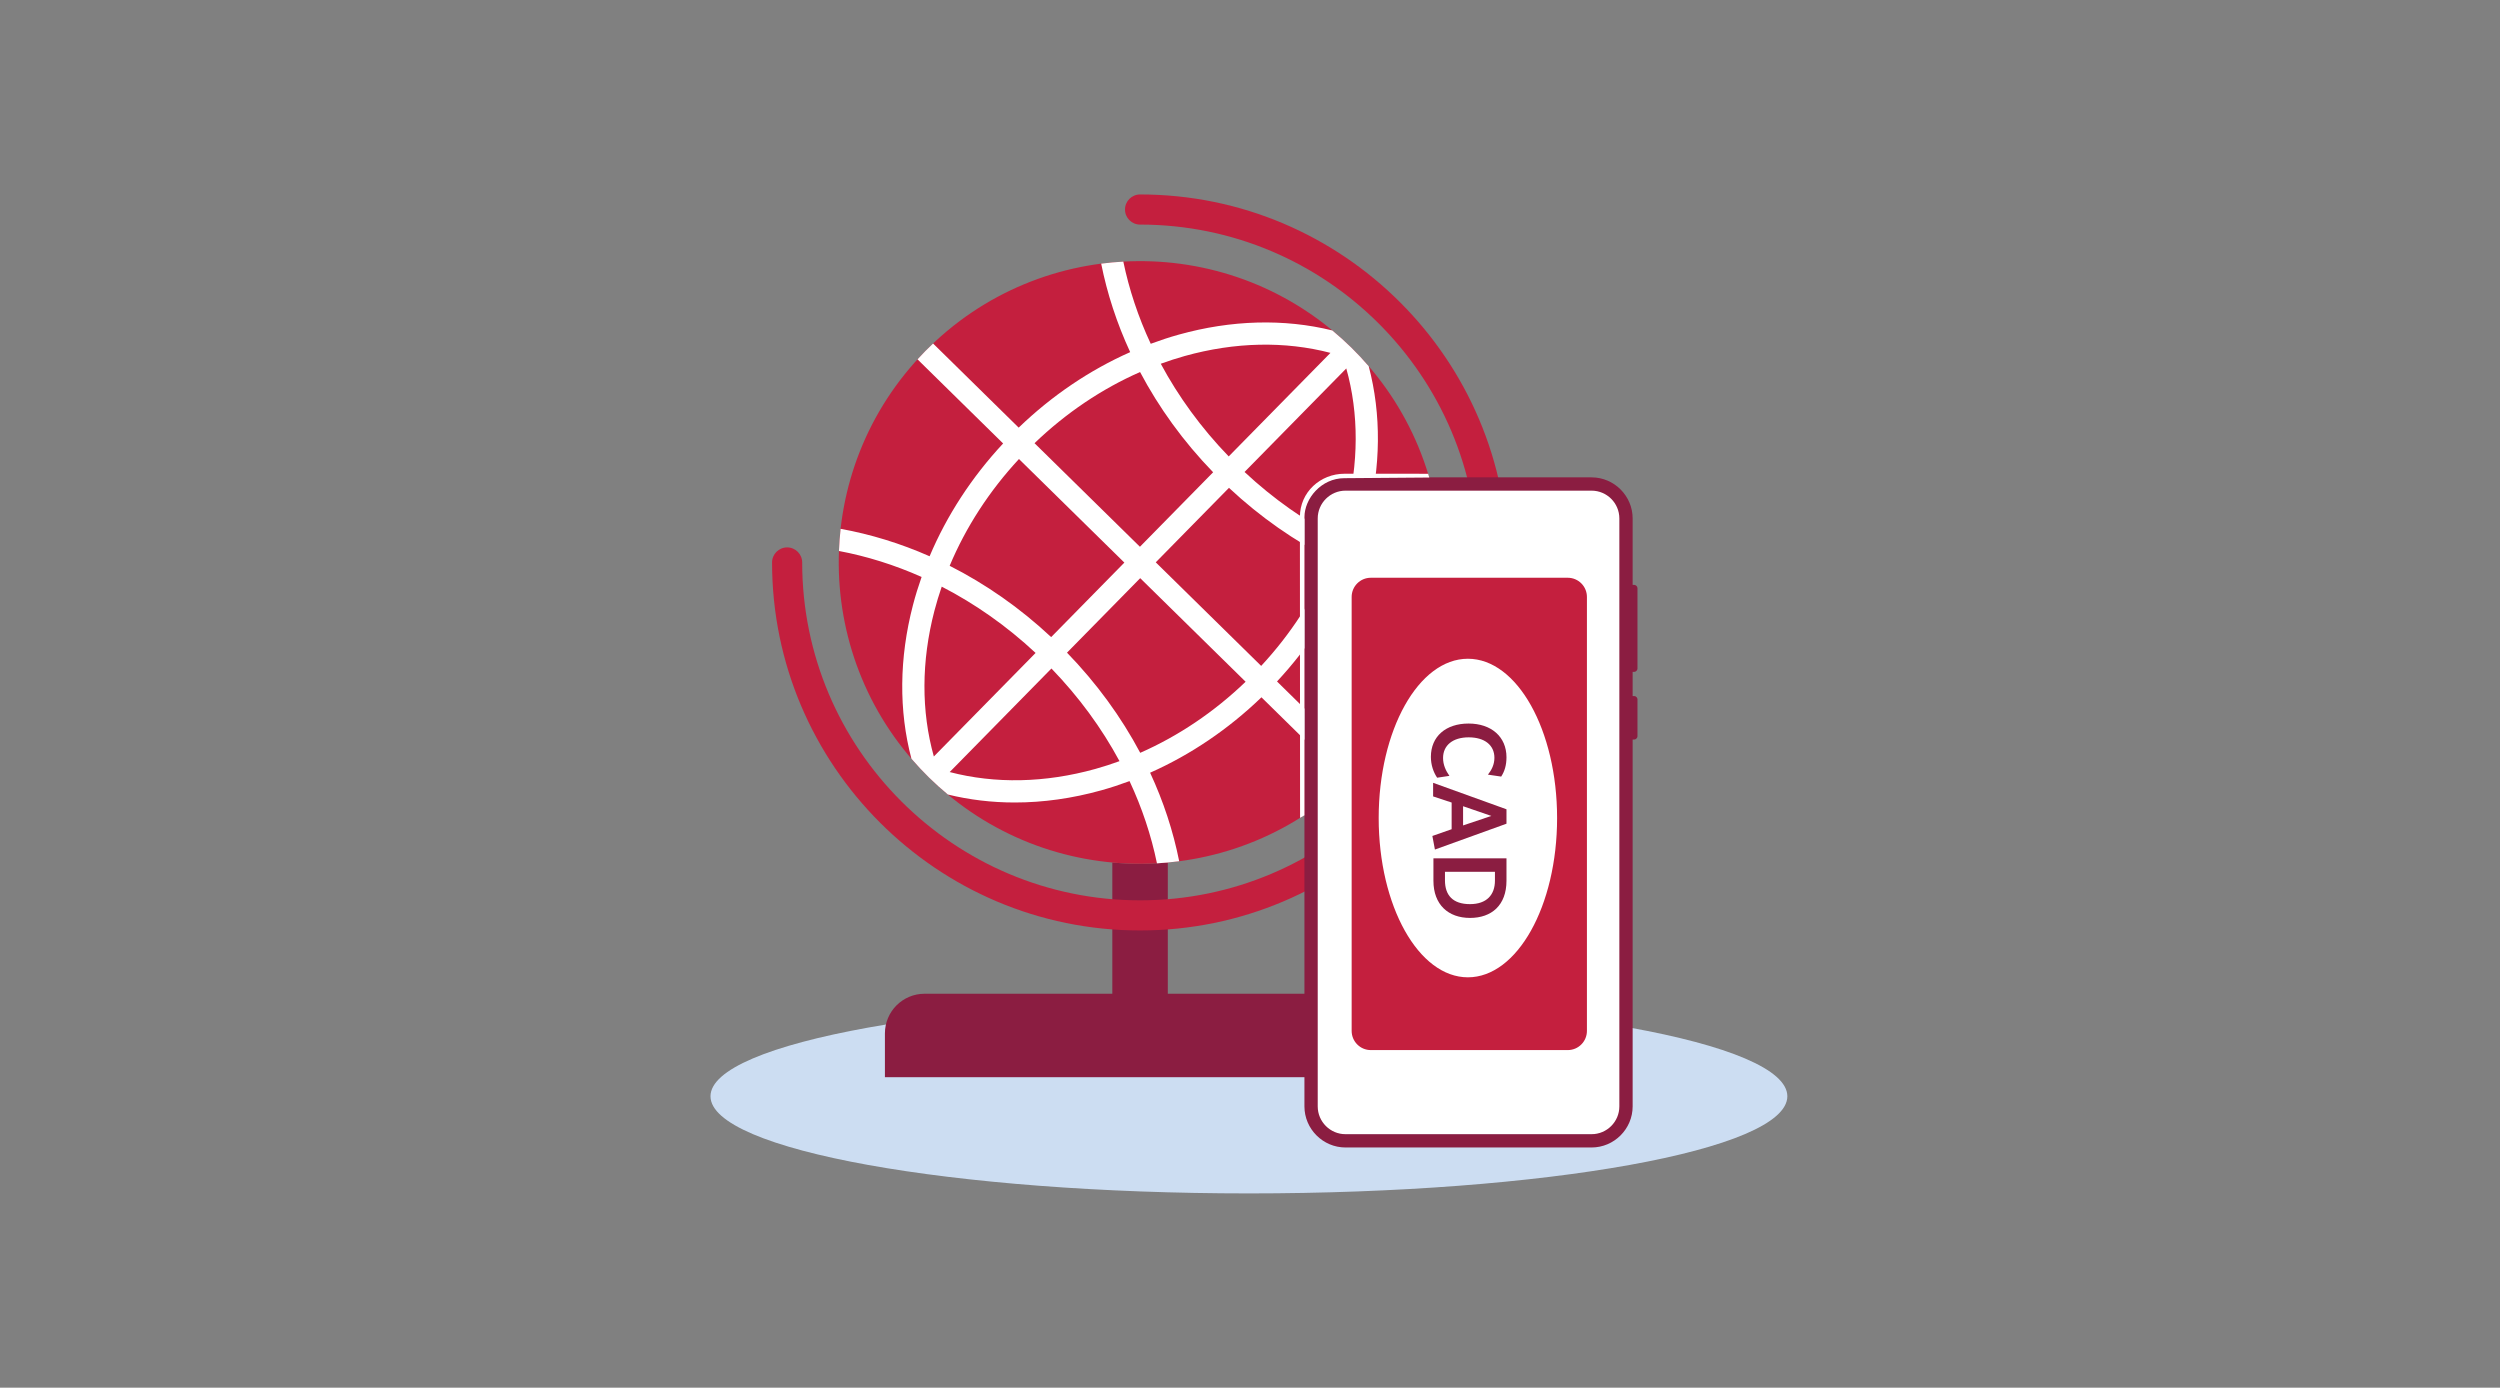
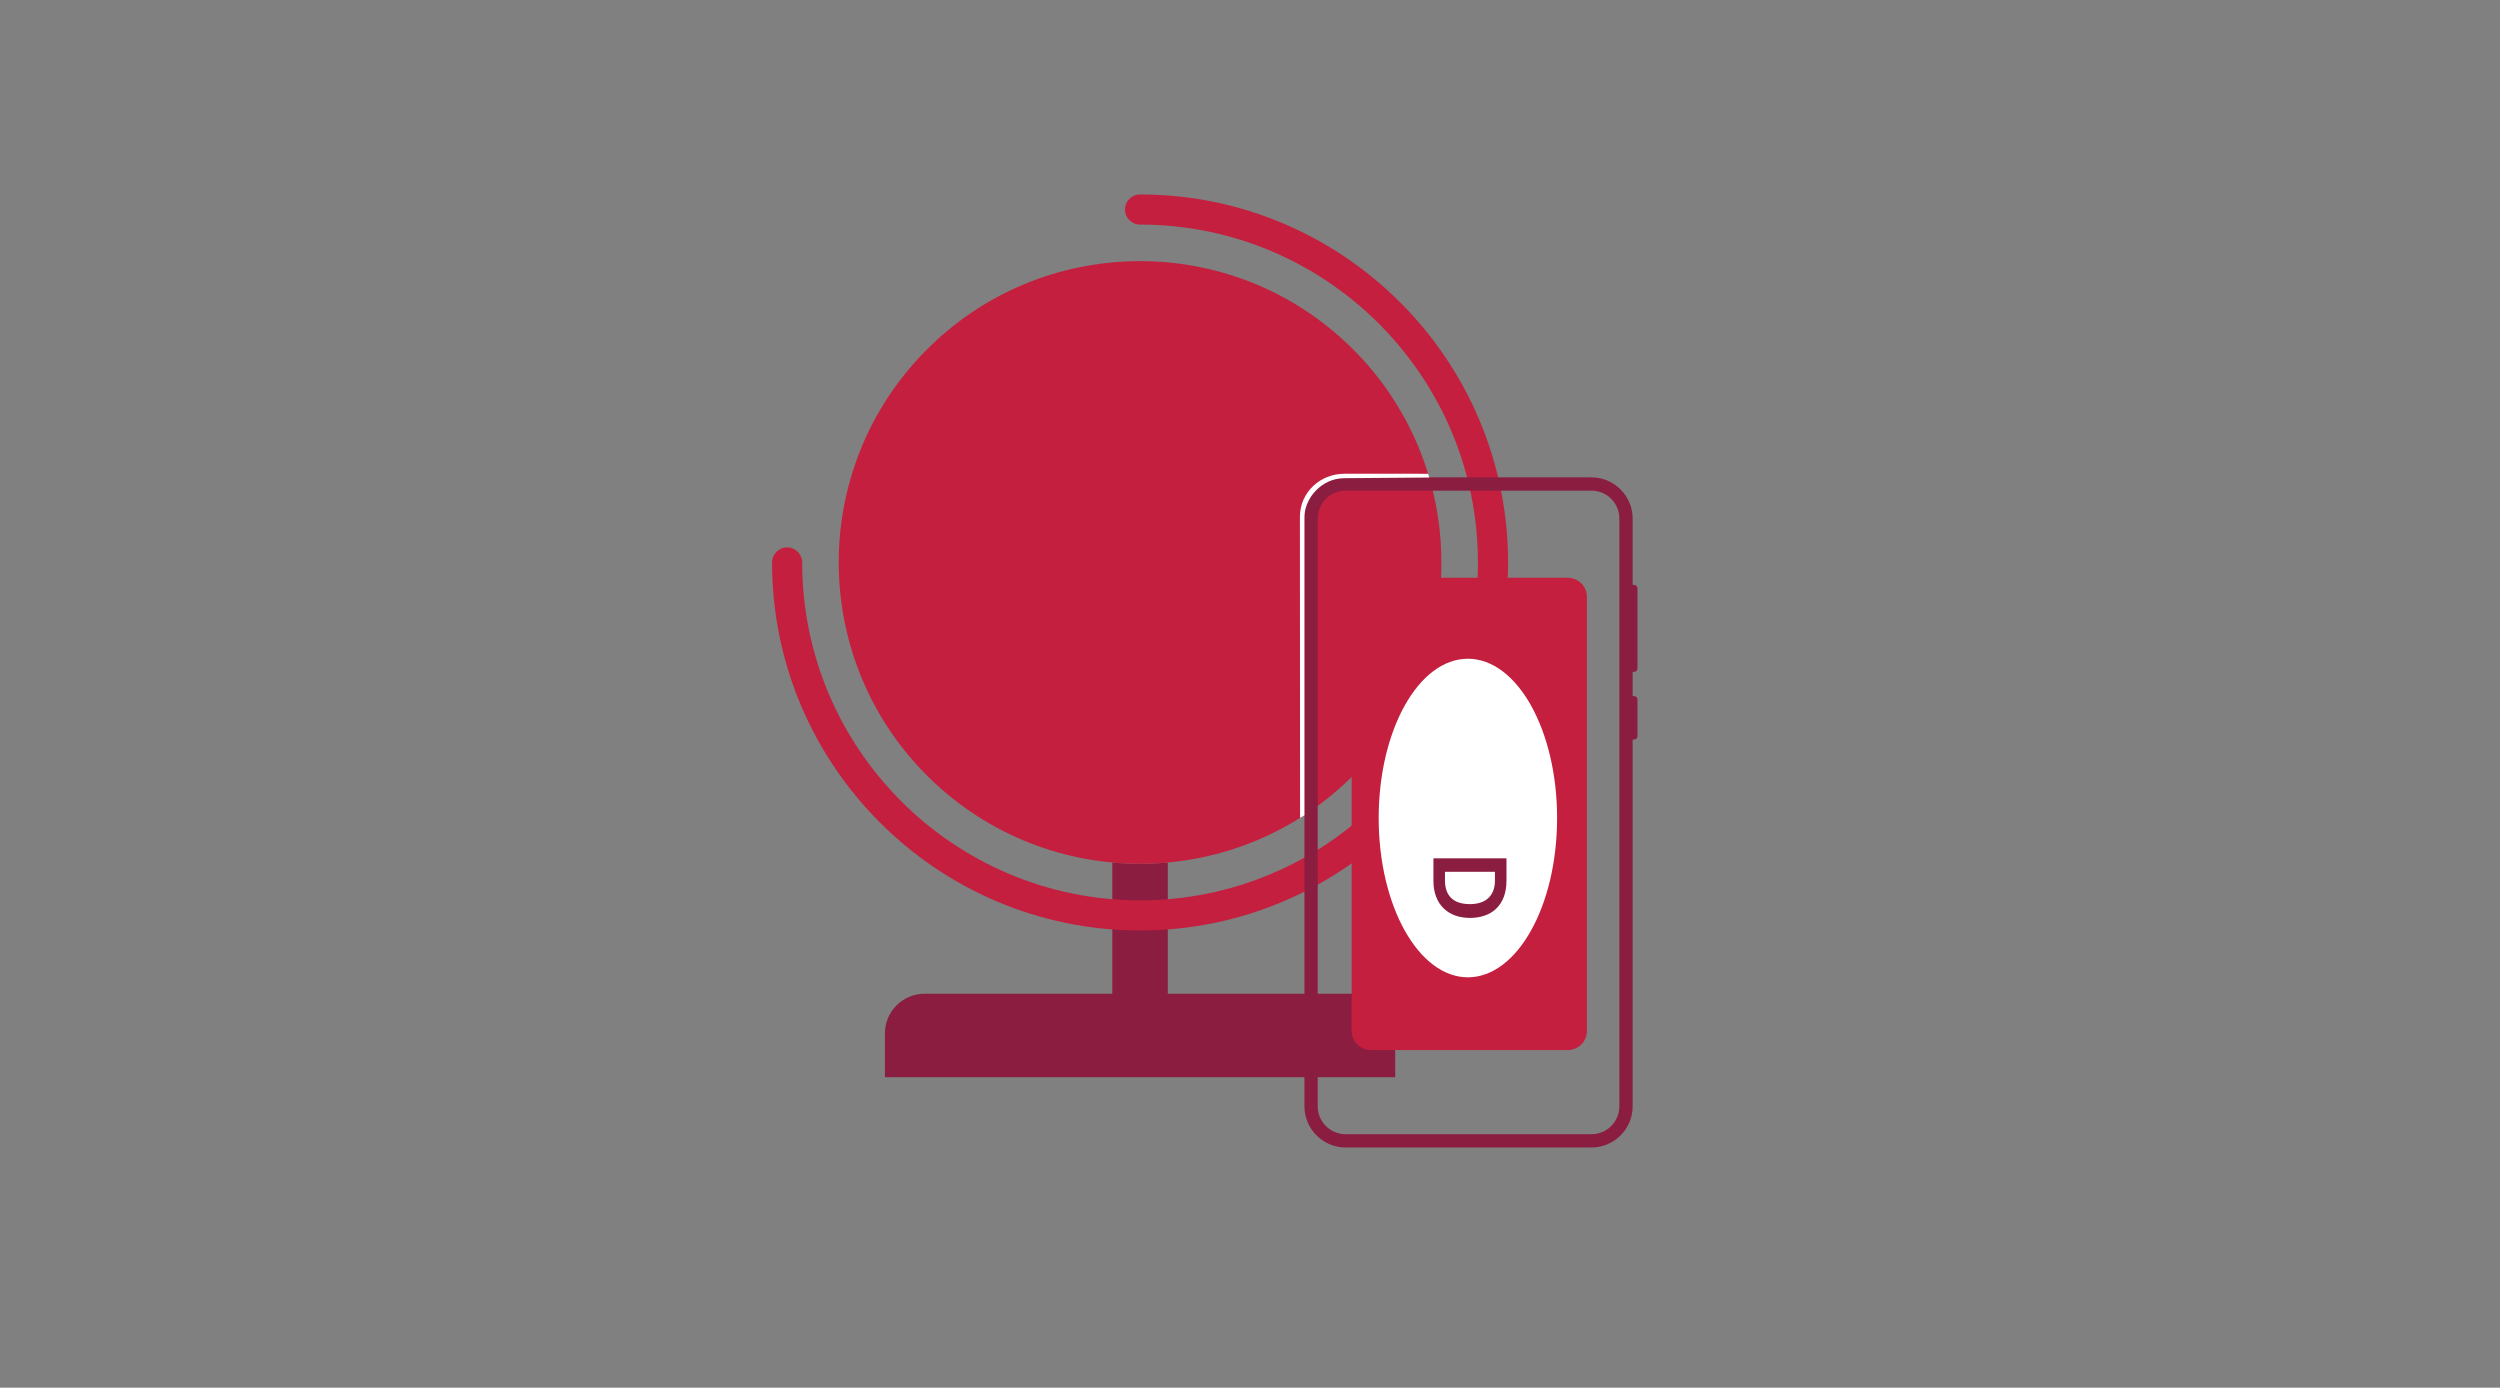
<svg xmlns="http://www.w3.org/2000/svg" width="463" height="257" viewBox="0 0 463 257" fill="none">
  <rect x="0" y="0" width="463" height="257" fill="#808080" stroke="none" />
-   <path fill-rule="evenodd" clip-rule="evenodd" d="M331.016 203.03C331.016 212.966 286.372 221.02 231.3 221.02C176.228 221.02 131.584 212.966 131.584 203.03C131.584 193.094 176.228 185.04 231.3 185.04C286.372 185.04 331.016 193.094 331.016 203.03" fill="#CCDDF2" />
  <path fill-rule="evenodd" clip-rule="evenodd" d="M251.049 184.042H216.279V159.735C212.861 160.049 209.421 160.051 206.002 159.737V184.042H171.232C167.176 184.042 163.887 187.331 163.887 191.387V199.492H258.393V191.387C258.393 187.331 255.105 184.042 251.049 184.042" fill="#8B1D41" />
  <path fill-rule="evenodd" clip-rule="evenodd" d="M211.14 172.323C173.559 172.323 142.985 141.749 142.985 104.168C142.985 102.628 144.235 101.378 145.775 101.378C147.316 101.378 148.565 102.628 148.565 104.168C148.565 138.672 176.636 166.743 211.14 166.743C245.644 166.743 273.715 138.672 273.715 104.168C273.715 69.664 245.644 41.593 211.14 41.593C209.599 41.593 208.35 40.344 208.35 38.803C208.35 37.262 209.599 36.013 211.14 36.013C248.721 36.013 279.295 66.588 279.295 104.168C279.295 141.749 248.721 172.323 211.14 172.323" fill="#C41F3E" />
  <path fill-rule="evenodd" clip-rule="evenodd" d="M171.335 65.054C192.938 43.07 228.271 42.761 250.255 64.363C272.239 85.965 272.548 121.299 250.946 143.282C229.343 165.266 194.01 165.576 172.026 143.974C150.043 122.371 149.733 87.038 171.335 65.054" fill="#C41F3E" />
-   <path fill-rule="evenodd" clip-rule="evenodd" d="M249.227 95.222C248.836 96.726 248.38 98.216 247.873 99.692C241.758 96.544 235.879 92.444 230.49 87.411L249.333 68.235C251.684 76.611 251.661 85.867 249.227 95.222M233.57 123.326L214.048 104.143L227.605 90.347C233.418 95.787 239.779 100.196 246.403 103.553C243.411 110.691 239.068 117.399 233.57 123.326M211.171 139.423C207.644 132.78 203.084 126.519 197.609 120.873L211.166 107.076L230.688 126.259C224.866 131.852 218.245 136.308 211.171 139.423M202.863 142.406C193.552 145.002 184.298 145.187 175.882 142.984L194.725 123.807C199.793 129.045 204.03 134.834 207.332 140.964C205.857 141.501 204.367 141.986 202.863 142.406M173.055 113.114C173.446 111.611 173.902 110.121 174.409 108.645C180.523 111.793 186.402 115.893 191.792 120.925L172.948 140.102C170.598 131.726 170.621 122.469 173.055 113.114M188.712 85.011L208.233 104.194L194.675 117.991C188.863 112.55 182.502 108.142 175.878 104.786C178.869 97.647 183.213 90.939 188.712 85.011M211.141 68.9C214.613 75.464 219.132 81.747 224.673 87.463L211.115 101.261L191.594 82.078C197.424 76.477 204.055 72.016 211.141 68.9M219.419 65.931C228.729 63.334 237.983 63.149 246.4 65.353L227.557 84.529C222.431 79.228 218.228 73.422 214.973 67.364C216.441 66.831 217.922 66.349 219.419 65.931M251.6 101.484C252.206 99.76 252.749 98.018 253.207 96.258C255.759 86.449 255.839 76.709 253.484 67.817C252.464 66.632 251.39 65.479 250.255 64.363C249.12 63.248 247.948 62.195 246.746 61.197C237.814 58.997 228.076 59.247 218.314 61.971C216.562 62.459 214.83 63.032 213.117 63.669C210.789 58.682 209.097 53.563 208.04 48.449C206.67 48.524 205.302 48.65 203.94 48.826C205.039 54.339 206.828 59.852 209.31 65.216C201.816 68.537 194.812 73.268 188.661 79.196L172.806 63.617C172.311 64.086 171.819 64.562 171.337 65.053L171.335 65.055C170.852 65.546 170.385 66.046 169.924 66.55L185.779 82.129C179.959 88.383 175.352 95.469 172.162 103.02C166.755 100.632 161.212 98.94 155.681 97.938C155.529 99.303 155.427 100.672 155.375 102.043C160.508 103.011 165.655 104.613 170.682 106.853C170.076 108.577 169.533 110.318 169.075 112.079C166.523 121.888 166.443 131.628 168.799 140.52C169.818 141.705 170.892 142.858 172.027 143.974C173.163 145.09 174.337 146.145 175.541 147.144C179.535 148.127 183.689 148.623 187.936 148.623C193.184 148.623 198.573 147.871 203.968 146.366C205.728 145.875 207.468 145.299 209.19 144.659C211.491 149.583 213.2 154.693 214.268 159.887C215.644 159.81 217.018 159.682 218.386 159.504C217.273 153.907 215.46 148.404 213.001 143.107C220.484 139.786 227.478 135.06 233.621 129.141L249.475 144.72C249.972 144.25 250.463 143.774 250.946 143.282C251.429 142.791 251.896 142.291 252.357 141.787L236.503 126.208C242.323 119.953 246.931 112.865 250.121 105.312C255.528 107.7 261.07 109.397 266.6 110.4C266.753 109.035 266.855 107.665 266.906 106.293C261.774 105.326 256.626 103.723 251.6 101.484" fill="white" />
-   <path d="M300.176 204.856C300.176 207.725 297.836 210.065 294.968 210.065H248.845C245.976 210.065 243.636 207.725 243.636 204.856V95.673C243.636 92.804 245.976 90.464 248.845 90.464H294.968C297.836 90.464 300.176 92.804 300.176 95.673V204.856Z" fill="white" />
  <path fill-rule="evenodd" clip-rule="evenodd" d="M253.875 107H290.35C292.31 107 293.899 108.592 293.899 110.556V190.92C293.899 192.884 292.31 194.476 290.35 194.476H253.875C251.914 194.476 250.325 192.884 250.325 190.92V110.556C250.325 108.592 251.914 107 253.875 107" fill="#C41F3E" />
  <path fill-rule="evenodd" clip-rule="evenodd" d="M271.853 181C262.728 181 255.332 167.792 255.332 151.5C255.332 135.208 262.728 122 271.853 122C280.978 122 288.374 135.208 288.374 151.5C288.374 167.792 280.978 181 271.853 181" fill="white" />
  <path d="M272.255 170C268.236 170 265.471 167.558 265.471 163.11L265.471 158.965H279V163.11C279 167.653 276.236 170 272.255 170ZM272.236 167.445C275.353 167.445 276.863 165.703 276.863 163.091V161.463H267.608L267.608 163.053C267.608 165.798 269.059 167.445 272.236 167.445Z" fill="#8B1D41" />
-   <path d="M265.412 144.977L279 149.88V152.549L265.746 157.337L265.275 154.82L268.844 153.571L268.844 148.63L265.412 147.495L265.412 144.977ZM276.197 151.11L270.961 149.312V152.87L276.197 151.11Z" fill="#8B1D41" />
-   <path d="M266.157 144.032C265.471 143.01 265 141.666 265 140.171C265 136.385 267.765 134 271.981 134C276.177 134 279 136.442 279 140.246C279 141.723 278.648 142.858 278.02 143.824L275.569 143.464C276.236 142.612 276.765 141.609 276.765 140.341C276.765 137.975 274.922 136.555 272 136.555C269.059 136.555 267.255 138.032 267.255 140.379C267.255 141.609 267.726 142.688 268.432 143.691L266.157 144.032Z" fill="#8B1D41" />
  <path d="M302.664 124.432C302.962 124.432 303.261 124.133 303.261 123.835V108.918C303.261 108.62 302.962 108.322 302.664 108.322H302.366V96.016C302.366 91.839 298.935 88.408 294.758 88.408H249.188C245.011 88.408 241.581 91.839 241.581 96.016V204.906C241.581 209.083 245.011 212.514 249.188 212.514H294.758C298.935 212.514 302.366 209.083 302.366 204.906V136.961H302.664C302.962 136.961 303.261 136.663 303.261 136.365V129.503C303.261 129.205 302.962 128.907 302.664 128.907H302.366V124.432H302.664ZM299.904 204.906C299.904 207.741 297.592 210.053 294.758 210.053H249.188C246.354 210.053 244.042 207.741 244.042 204.906V96.016C244.042 93.181 246.354 90.869 249.188 90.869H294.758C297.592 90.869 299.904 93.181 299.904 96.016V204.906Z" fill="#8B1D41" />
  <path fill-rule="evenodd" clip-rule="evenodd" d="M241.583 95.749C241.583 92.371 244.667 88.56 248.985 88.56L264.702 88.436C264.61 88.151 264.58 88.01 264.494 87.742C264.494 87.742 253.402 87.737 248.985 87.737C244.568 87.737 240.742 91.112 240.742 95.749L240.773 151.473C241.026 151.309 241.235 151.188 241.583 150.992V95.749Z" fill="white" />
</svg>